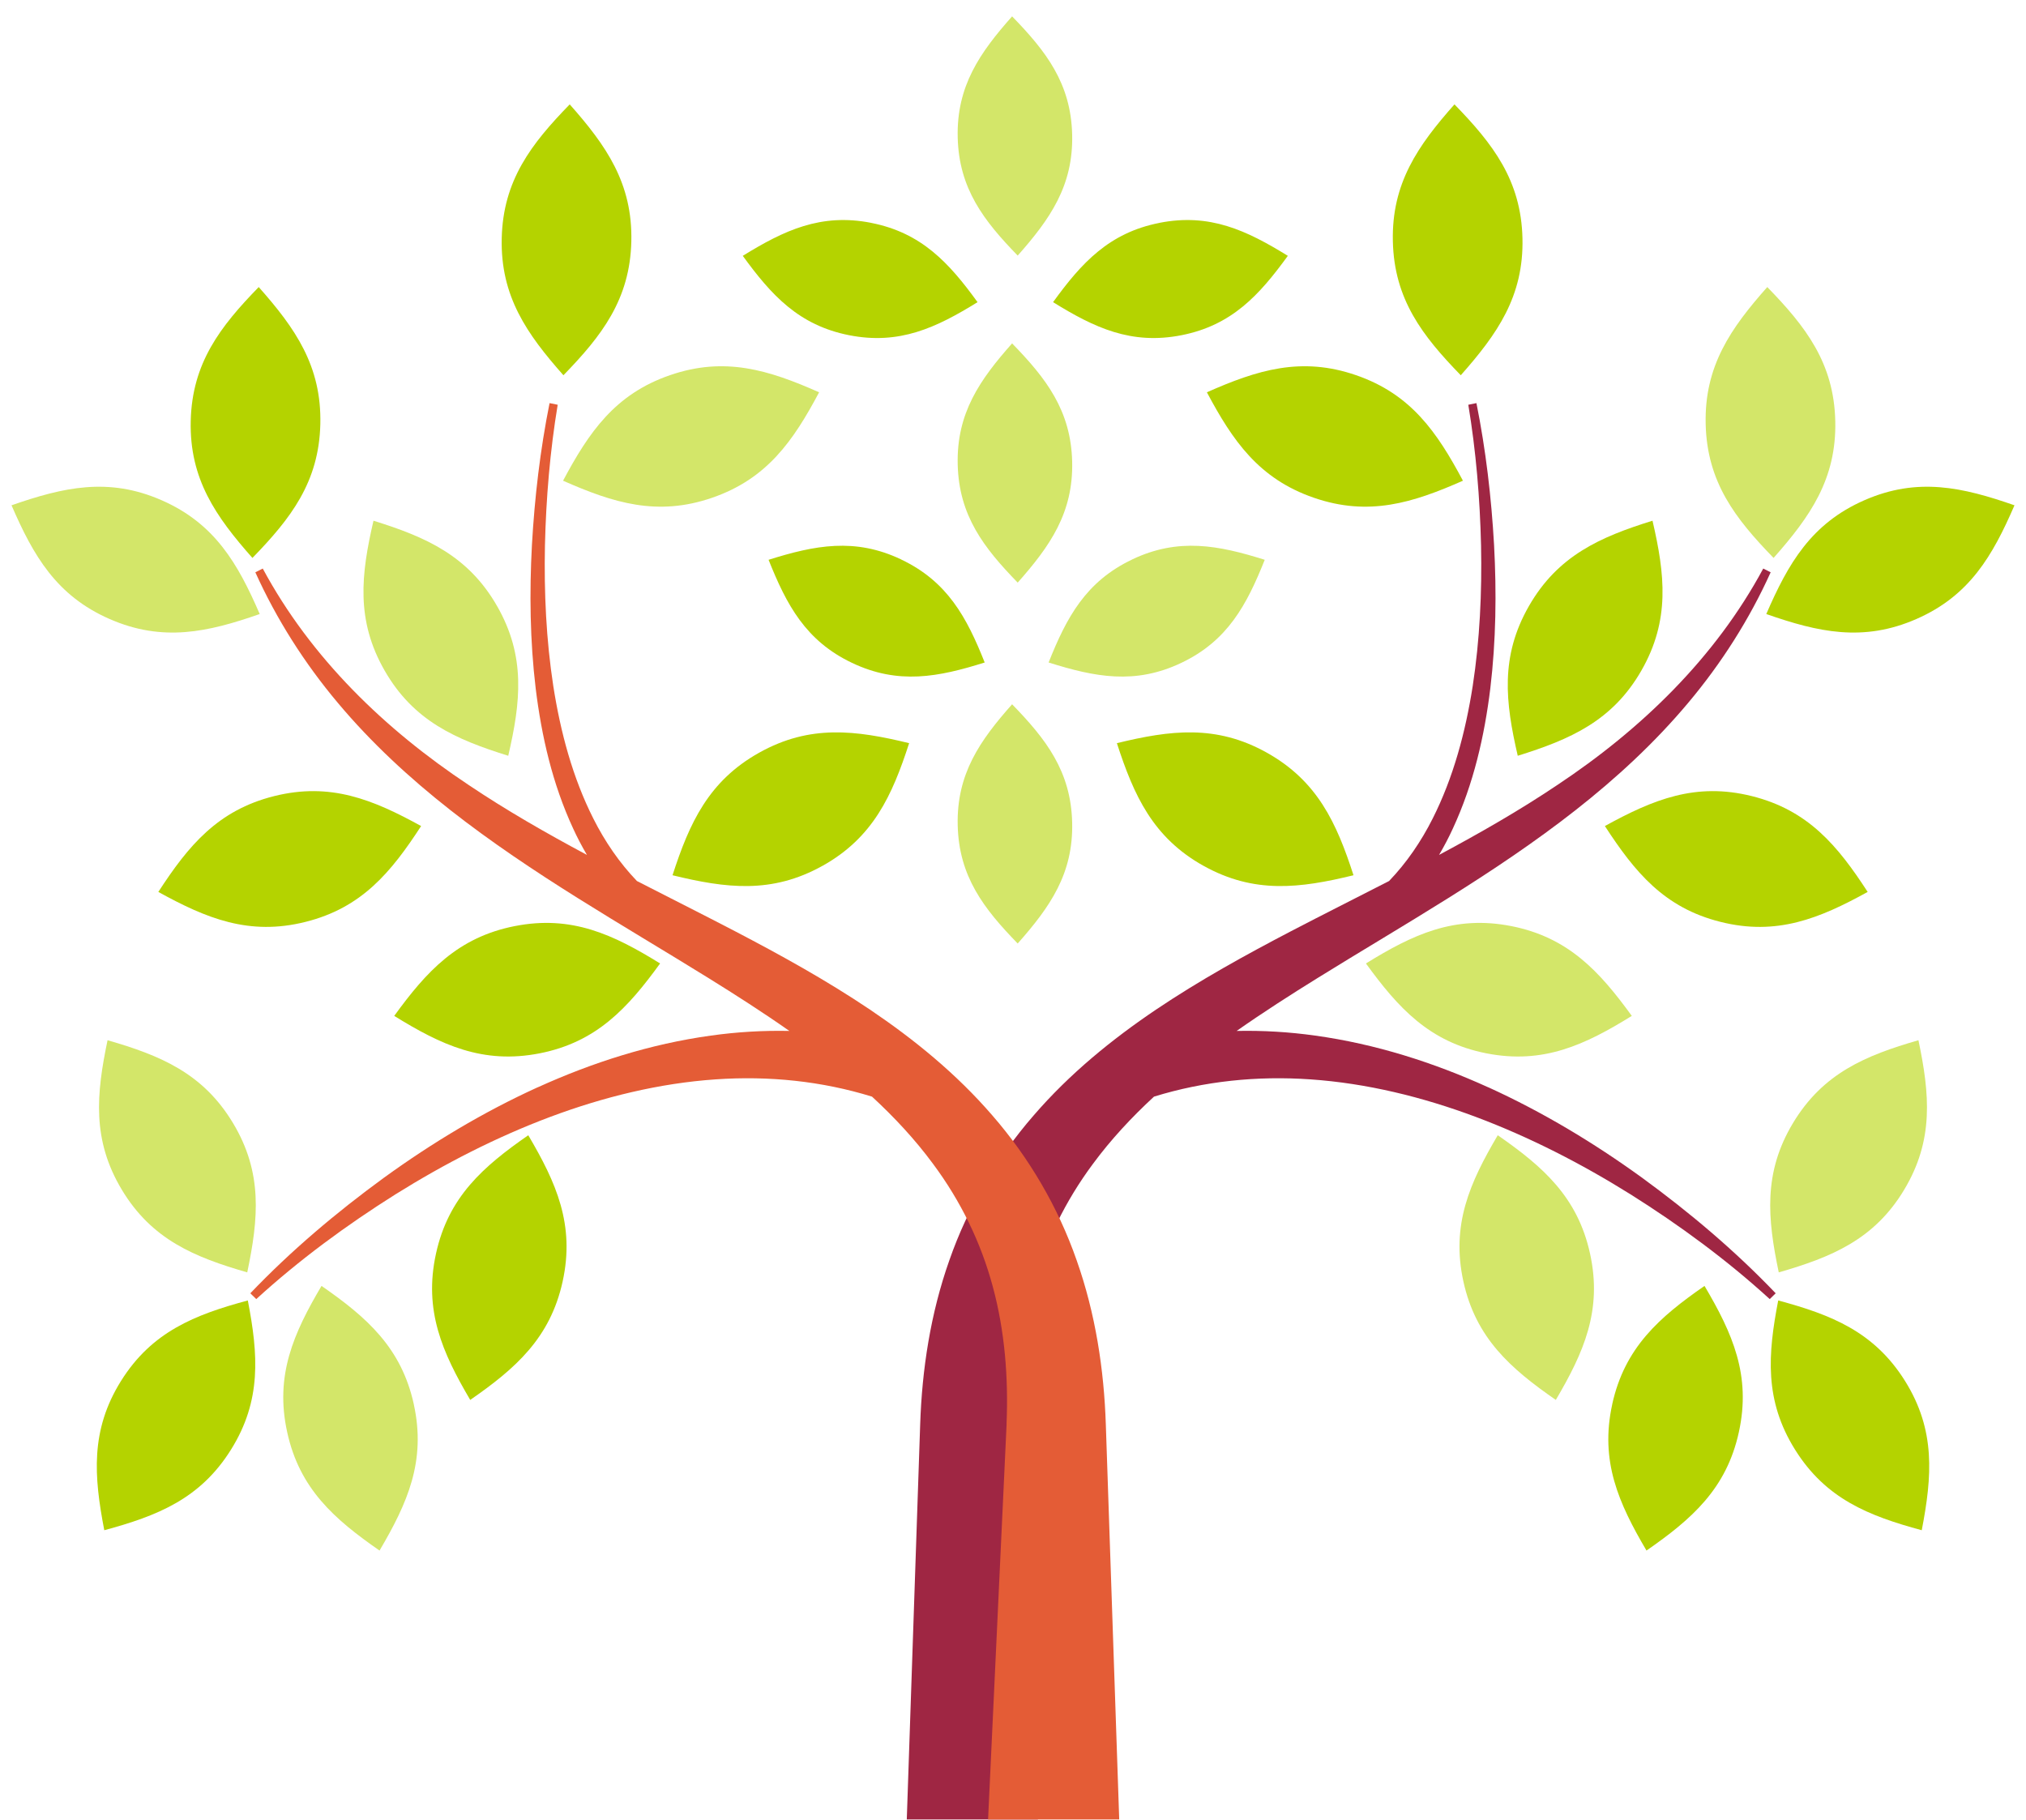
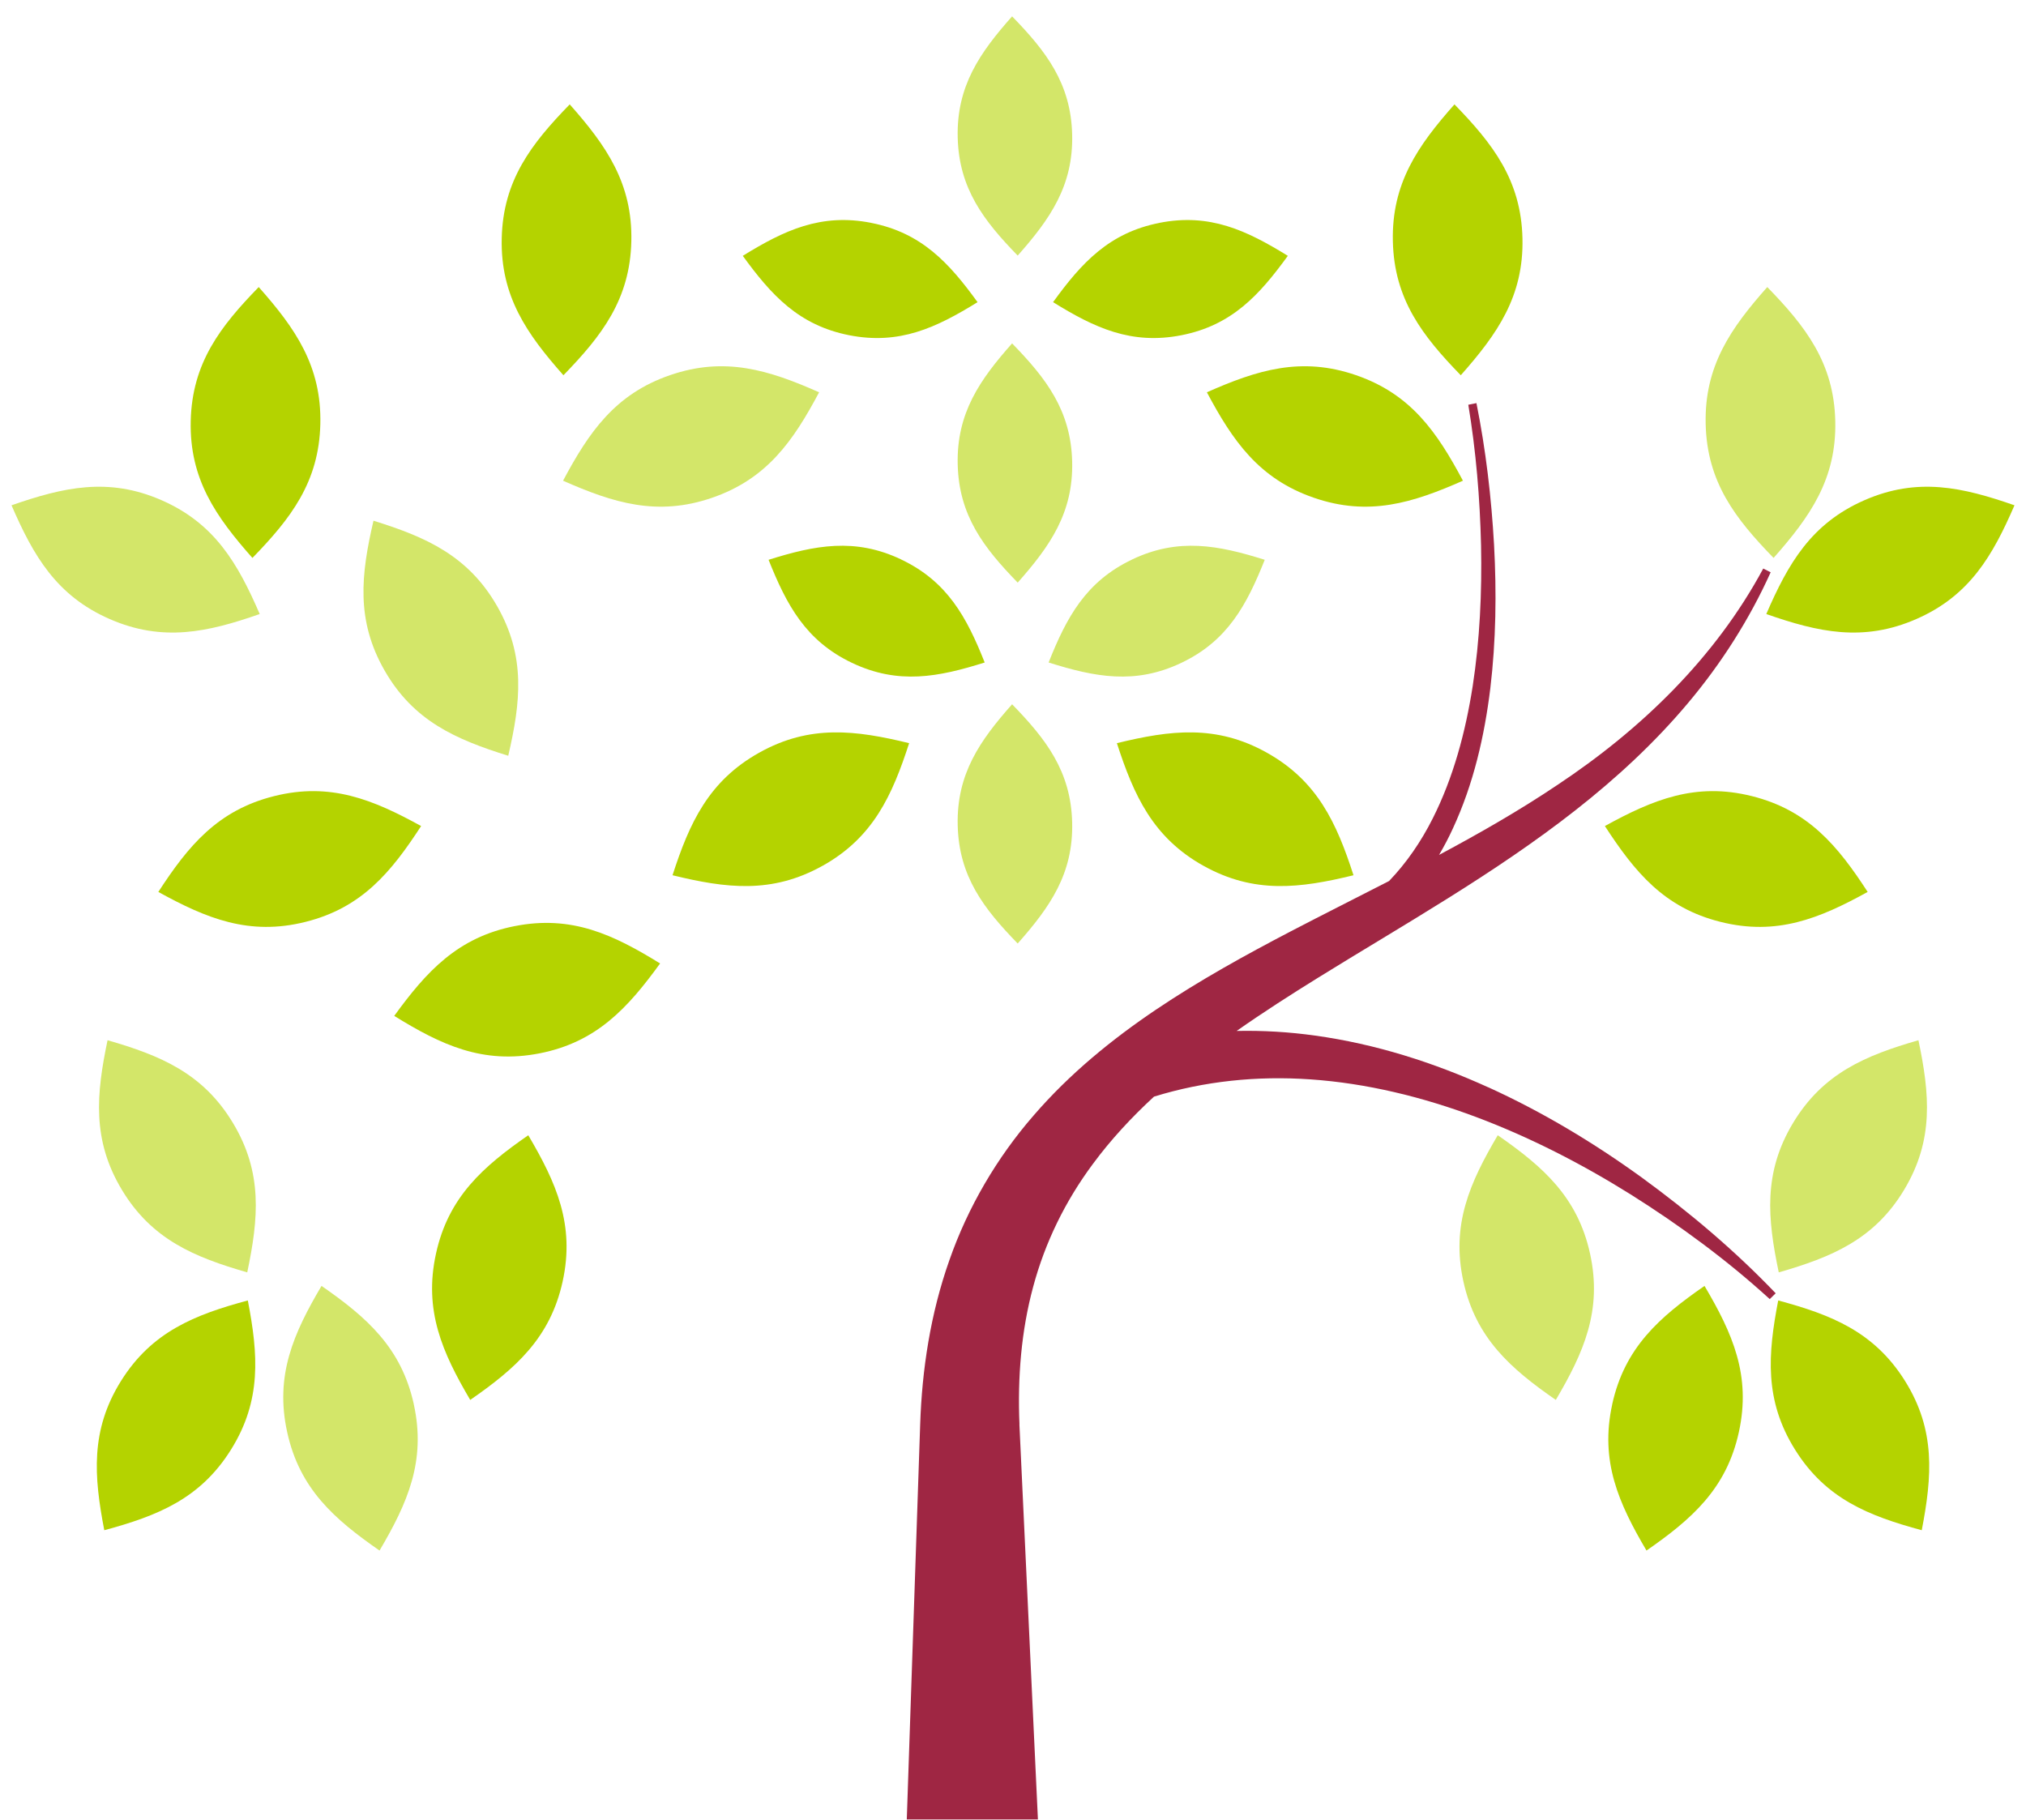
<svg xmlns="http://www.w3.org/2000/svg" id="Layer_1" viewBox="0 0 592.95 532.71">
  <defs>
    <style>.cls-1{fill:#e45c36;}.cls-1,.cls-2,.cls-3,.cls-4{stroke-width:0px;}.cls-2{fill:#b4d300;}.cls-3{fill:#d3e669;}.cls-4{fill:#9f2643;}</style>
  </defs>
  <path class="cls-4" d="M435.56,318.25c-15.94-7.24-32.94-12.69-50.68-15.14-7.54-1.06-15.23-1.52-22.95-1.36,7.67-5.39,15.66-10.51,23.72-15.51,25.15-15.6,51.62-30.38,75.52-49.15,11.92-9.36,23.16-19.73,32.91-31.37,9.76-11.61,17.96-24.51,24.14-38.21l-2.17-1.1c-14.11,26.24-35.82,47.12-60.23,63.33-11.13,7.48-22.76,14.13-34.65,20.49,1.49-2.53,2.85-5.12,4.05-7.75,6.05-13.05,9.24-27.03,10.95-40.98,1.67-13.98,1.85-28.03,1.1-41.98-.79-13.96-2.41-27.81-5.16-41.53l-2.38.48c2.25,13.58,3.41,27.43,3.73,41.2.28,13.78-.36,27.59-2.44,41.12-2.11,13.5-5.67,26.82-11.72,38.8-3.39,6.74-7.65,12.96-12.76,18.28-9.5,4.88-19.1,9.69-28.68,14.68-13.34,6.97-26.69,14.32-39.56,22.98-12.83,8.66-25.24,18.72-35.84,31.02-10.63,12.23-19.19,26.76-24.62,42.35-5.51,15.58-8,31.96-8.53,48.03l-3.92,115.61h38.38s-5.42-115.66-5.42-115.66h.02c-.58-13.73.52-27.35,4.01-40.25,3.46-12.91,9.37-25.06,17.53-36.02,5.2-7.04,11.23-13.54,17.83-19.63,14.71-4.55,30.2-6.14,45.81-5.05,16.38,1.13,32.72,5.12,48.42,11,15.72,5.9,30.85,13.66,45.24,22.65,14.36,9.03,28.19,19.2,40.74,30.66l1.74-1.7c-11.96-12.51-25.17-23.66-39.17-33.87-14.03-10.15-28.99-19.17-44.95-26.43Z" />
  <path class="cls-2" d="M384.5,145.68c16.06,5.55,28.92,1.53,43.66-4.98-7.58-14.21-15.2-25.34-31.27-30.88-16.06-5.55-28.95-1.52-43.67,5,7.56,14.21,15.22,25.32,31.29,30.86Z" />
  <path class="cls-3" d="M557.29,348.24c8.76-14.57,7.48-28.01,4.18-43.77-15.48,4.46-27.93,9.65-36.7,24.22-8.76,14.55-7.49,27.97-4.18,43.73,15.48-4.46,27.95-9.62,36.7-24.18Z" />
  <path class="cls-3" d="M519.08,163.3c10.68-12.07,18.45-23.1,18.05-40.08-.39-16.99-8.67-27.66-19.9-39.2-10.68,12.05-18.43,23.1-18.03,40.1.39,16.98,8.65,27.64,19.88,39.19Z" />
  <path class="cls-2" d="M516.95,179.73c15.19,5.31,28.36,8.27,43.93,1.45,15.57-6.82,22.29-18.5,28.7-33.28-15.21-5.3-28.37-8.3-43.94-1.48-15.56,6.82-22.3,18.53-28.7,33.31Z" />
  <path class="cls-2" d="M546.61,261.06c-8.77-13.5-17.36-23.9-33.85-28.03-16.48-4.14-28.95.99-43.06,8.75,8.78,13.49,17.34,23.93,33.84,28.05,16.48,4.14,28.98-1,43.08-8.77Z" />
  <path class="cls-2" d="M471.85,411.06c-3.64,16.59,1.86,28.91,10.03,42.78,13.23-9.19,23.4-18.05,27.03-34.66,3.65-16.6-1.86-28.93-10.05-42.8-13.24,9.18-23.38,18.07-27.02,34.67Z" />
  <path class="cls-2" d="M352.24,253.42c14.84,8.28,28.24,6.58,43.89,2.76-4.95-15.31-10.55-27.6-25.39-35.89-14.83-8.28-28.21-6.58-43.86-2.77,4.97,15.33,10.53,27.63,25.36,35.91Z" />
-   <path class="cls-3" d="M442.33,271.07c-16.67-3.29-28.85,2.46-42.56,10.93,9.46,13.03,18.55,23.01,35.22,26.3,16.68,3.29,28.9-2.48,42.59-10.95-9.45-13.03-18.56-22.98-35.24-26.28Z" />
-   <path class="cls-2" d="M480.39,196.26c8.46-14.75,6.89-28.16,3.25-43.85-15.37,4.78-27.71,10.23-36.17,24.98-8.45,14.74-6.91,28.12-3.27,43.82,15.38-4.79,27.74-10.2,36.19-24.95Z" />
+   <path class="cls-2" d="M480.39,196.26Z" />
  <path class="cls-3" d="M438.35,332.28c-8.18,13.88-13.7,26.19-10.06,42.8,3.64,16.59,13.81,25.49,27.05,34.67,8.17-13.88,13.66-26.21,10.02-42.81-3.63-16.59-13.78-25.47-27.01-34.66Z" />
  <path class="cls-2" d="M520.43,380.64c-3.05,15.81-4.08,29.27,4.93,43.67,9,14.41,21.53,19.37,37.08,23.58,3.04-15.81,4.11-29.26-4.89-43.68-9.01-14.41-21.57-19.38-37.11-23.57Z" />
  <path class="cls-3" d="M297.85,74.81c9.43-10.66,16.3-20.4,15.94-35.4-.35-15.01-7.66-24.43-17.58-34.62-9.44,10.64-16.27,20.4-15.92,35.41.35,15,7.64,24.41,17.56,34.61Z" />
  <path class="cls-3" d="M297.85,170.53c9.43-10.66,16.3-20.4,15.94-35.4-.35-15.01-7.66-24.43-17.58-34.62-9.44,10.64-16.27,20.4-15.92,35.41.35,15,7.64,24.41,17.56,34.61Z" />
  <path class="cls-3" d="M297.85,276.16c9.43-10.66,16.3-20.4,15.94-35.4-.35-15.01-7.66-24.43-17.58-34.62-9.44,10.64-16.27,20.4-15.92,35.41.35,15,7.64,24.41,17.56,34.61Z" />
  <path class="cls-2" d="M254.98,65.23c-14.72-2.9-25.48,2.18-37.59,9.65,8.36,11.51,16.38,20.32,31.1,23.23,14.73,2.91,25.52-2.19,37.61-9.67-8.34-11.51-16.39-20.3-31.12-23.2Z" />
  <path class="cls-2" d="M263.75,163.75c-13.55-6.44-25.23-4.17-38.81.1,5.27,13.21,10.87,23.73,24.42,30.17,13.56,6.45,25.27,4.16,38.83-.11-5.25-13.21-10.89-23.71-24.45-30.15Z" />
  <path class="cls-2" d="M339.32,65.23c14.72-2.9,25.48,2.18,37.59,9.65-8.36,11.51-16.38,20.32-31.1,23.23-14.73,2.91-25.52-2.19-37.61-9.67,8.34-11.51,16.39-20.3,31.12-23.2Z" />
  <path class="cls-3" d="M331.34,163.75c13.55-6.44,25.23-4.17,38.81.1-5.27,13.21-10.87,23.73-24.42,30.17-13.56,6.45-25.27,4.16-38.83-.11,5.25-13.21,10.89-23.71,24.45-30.15Z" />
-   <path class="cls-1" d="M157.39,318.25c15.94-7.24,32.94-12.69,50.68-15.14,7.54-1.06,15.23-1.52,22.95-1.36-7.67-5.39-15.66-10.51-23.72-15.51-25.15-15.6-51.62-30.38-75.52-49.15-11.92-9.36-23.16-19.73-32.91-31.37-9.76-11.61-17.96-24.51-24.14-38.21l2.17-1.1c14.11,26.24,35.82,47.12,60.23,63.33,11.13,7.48,22.76,14.13,34.65,20.49-1.49-2.53-2.85-5.12-4.05-7.75-6.05-13.05-9.24-27.03-10.95-40.98-1.67-13.98-1.85-28.03-1.1-41.98.79-13.96,2.41-27.81,5.16-41.53l2.38.48c-2.25,13.58-3.41,27.43-3.73,41.2-.28,13.78.36,27.59,2.44,41.12,2.11,13.5,5.67,26.82,11.72,38.8,3.39,6.74,7.65,12.96,12.76,18.28,9.5,4.88,19.1,9.69,28.68,14.68,13.34,6.97,26.69,14.32,39.56,22.98,12.83,8.66,25.24,18.72,35.84,31.02,10.63,12.23,19.19,26.76,24.62,42.35,5.51,15.58,8,31.96,8.53,48.03l3.92,115.61h-38.38s5.42-115.66,5.42-115.66h-.02c.58-13.73-.52-27.35-4.01-40.25-3.46-12.91-9.37-25.06-17.53-36.02-5.2-7.04-11.23-13.54-17.83-19.63-14.71-4.55-30.2-6.14-45.81-5.05-16.38,1.13-32.72,5.12-48.42,11-15.72,5.9-30.85,13.66-45.24,22.65-14.36,9.03-28.19,19.2-40.74,30.66l-1.74-1.7c11.96-12.51,25.17-23.66,39.17-33.87,14.03-10.15,28.99-19.17,44.95-26.43Z" />
  <path class="cls-3" d="M208.45,145.68c-16.06,5.55-28.92,1.53-43.66-4.98,7.58-14.21,15.2-25.34,31.27-30.88,16.06-5.55,28.95-1.52,43.67,5-7.56,14.21-15.22,25.32-31.29,30.86Z" />
  <path class="cls-3" d="M35.66,348.24c-8.76-14.57-7.48-28.01-4.18-43.77,15.48,4.46,27.93,9.65,36.7,24.22,8.76,14.55,7.49,27.97,4.18,43.73-15.48-4.46-27.95-9.62-36.7-24.18Z" />
  <path class="cls-2" d="M73.87,163.3c-10.68-12.07-18.45-23.1-18.05-40.08.39-16.99,8.67-27.66,19.9-39.2,10.68,12.05,18.43,23.1,18.03,40.1-.39,16.98-8.65,27.64-19.88,39.19Z" />
  <path class="cls-2" d="M164.89,109.83c-10.68-12.07-18.45-23.1-18.05-40.08.39-16.99,8.67-27.66,19.9-39.2,10.68,12.05,18.43,23.1,18.03,40.1-.39,16.98-8.65,27.64-19.88,39.19Z" />
  <path class="cls-2" d="M427.53,109.83c10.68-12.07,18.45-23.1,18.05-40.08-.39-16.99-8.67-27.66-19.9-39.2-10.68,12.05-18.43,23.1-18.03,40.1.39,16.98,8.65,27.64,19.88,39.19Z" />
  <path class="cls-3" d="M76,179.73c-15.19,5.31-28.36,8.27-43.93,1.45-15.57-6.82-22.29-18.5-28.7-33.28,15.21-5.3,28.37-8.3,43.94-1.48,15.56,6.82,22.3,18.53,28.7,33.31Z" />
  <path class="cls-2" d="M46.34,261.06c8.77-13.5,17.36-23.9,33.85-28.03,16.48-4.14,28.95.99,43.06,8.75-8.78,13.49-17.34,23.93-33.84,28.05-16.48,4.14-28.98-1-43.08-8.77Z" />
  <path class="cls-3" d="M121.11,411.06c3.64,16.59-1.86,28.91-10.03,42.78-13.23-9.19-23.4-18.05-27.03-34.66-3.65-16.6,1.86-28.93,10.05-42.8,13.24,9.18,23.38,18.07,27.02,34.67Z" />
  <path class="cls-2" d="M240.72,253.42c-14.84,8.28-28.24,6.58-43.89,2.76,4.95-15.31,10.55-27.6,25.39-35.89,14.83-8.28,28.21-6.58,43.86-2.77-4.97,15.33-10.53,27.63-25.36,35.91Z" />
  <path class="cls-2" d="M150.63,271.07c16.67-3.29,28.85,2.46,42.56,10.93-9.46,13.03-18.55,23.01-35.22,26.3-16.68,3.29-28.9-2.48-42.59-10.95,9.45-13.03,18.56-22.98,35.24-26.28Z" />
  <path class="cls-3" d="M112.56,196.26c-8.46-14.75-6.89-28.16-3.25-43.85,15.37,4.78,27.71,10.23,36.17,24.98,8.45,14.74,6.91,28.12,3.27,43.82-15.38-4.79-27.74-10.2-36.19-24.95Z" />
  <path class="cls-2" d="M154.61,332.28c8.18,13.88,13.7,26.19,10.06,42.8-3.64,16.59-13.81,25.49-27.05,34.67-8.17-13.88-13.66-26.21-10.02-42.81,3.63-16.59,13.78-25.47,27.01-34.66Z" />
  <path class="cls-2" d="M72.53,380.64c3.05,15.81,4.08,29.27-4.93,43.67-9,14.41-21.53,19.37-37.08,23.58-3.04-15.81-4.11-29.26,4.89-43.68,9.01-14.41,21.57-19.38,37.11-23.57Z" />
</svg>